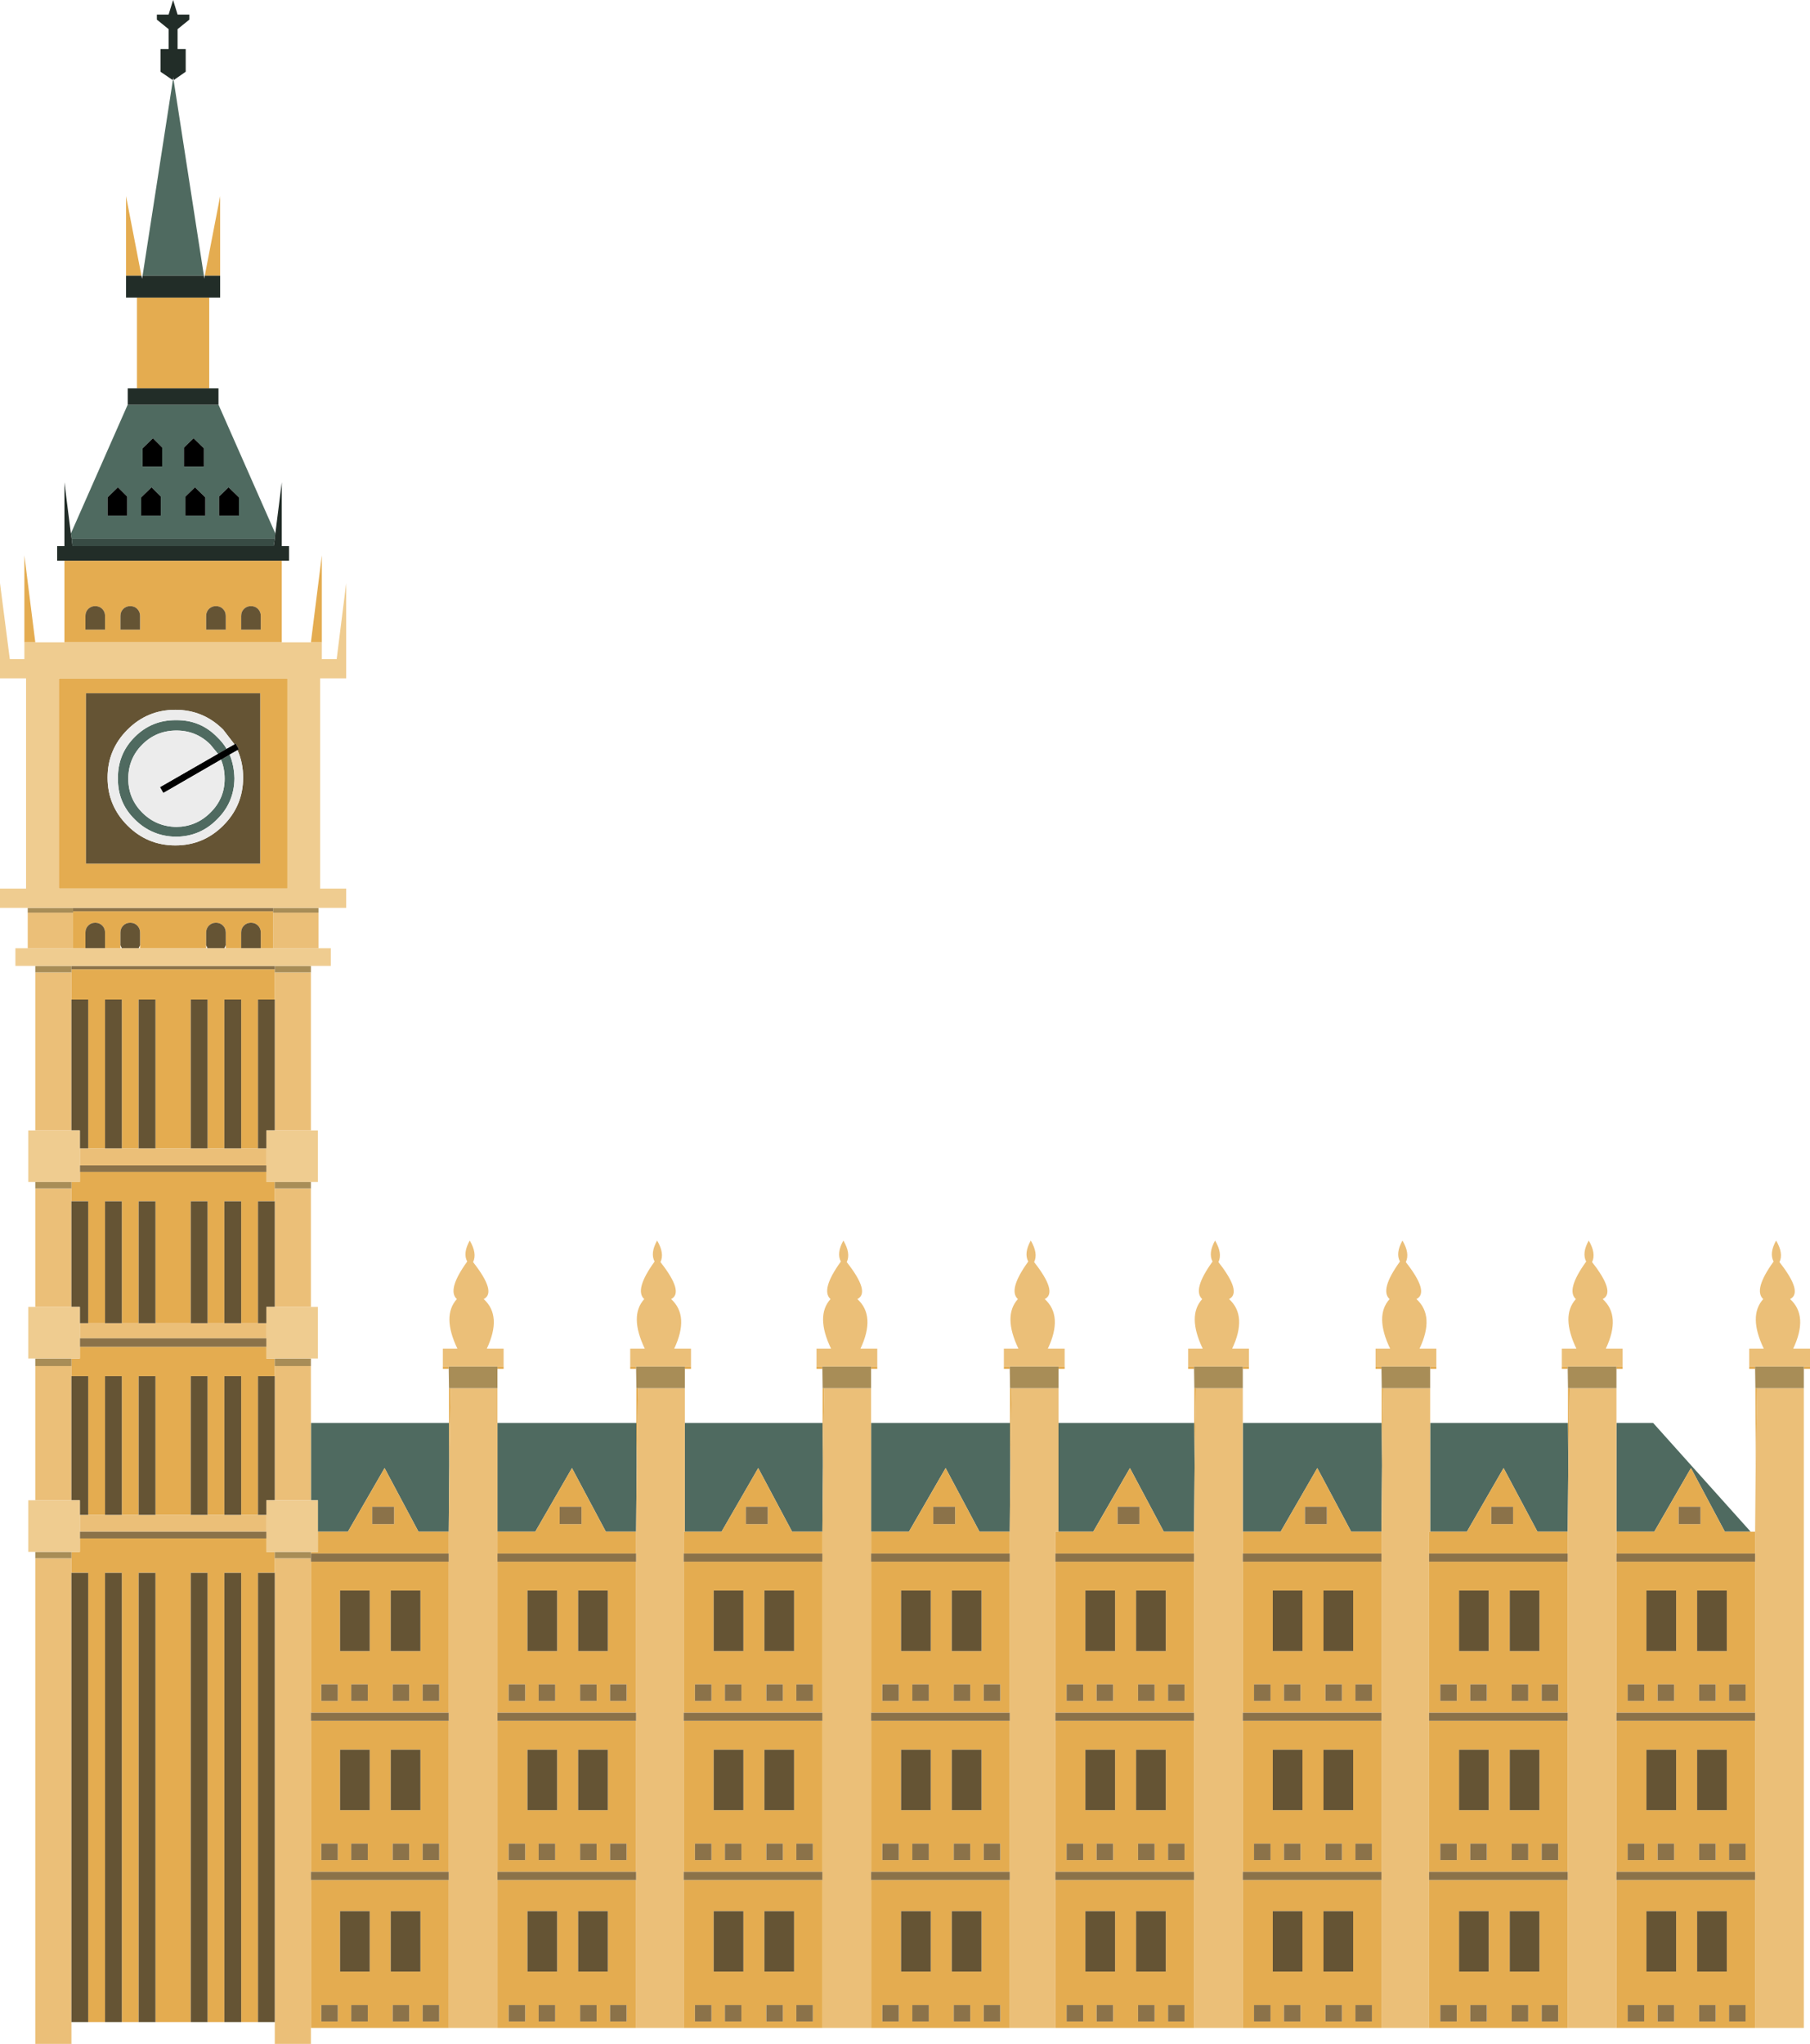
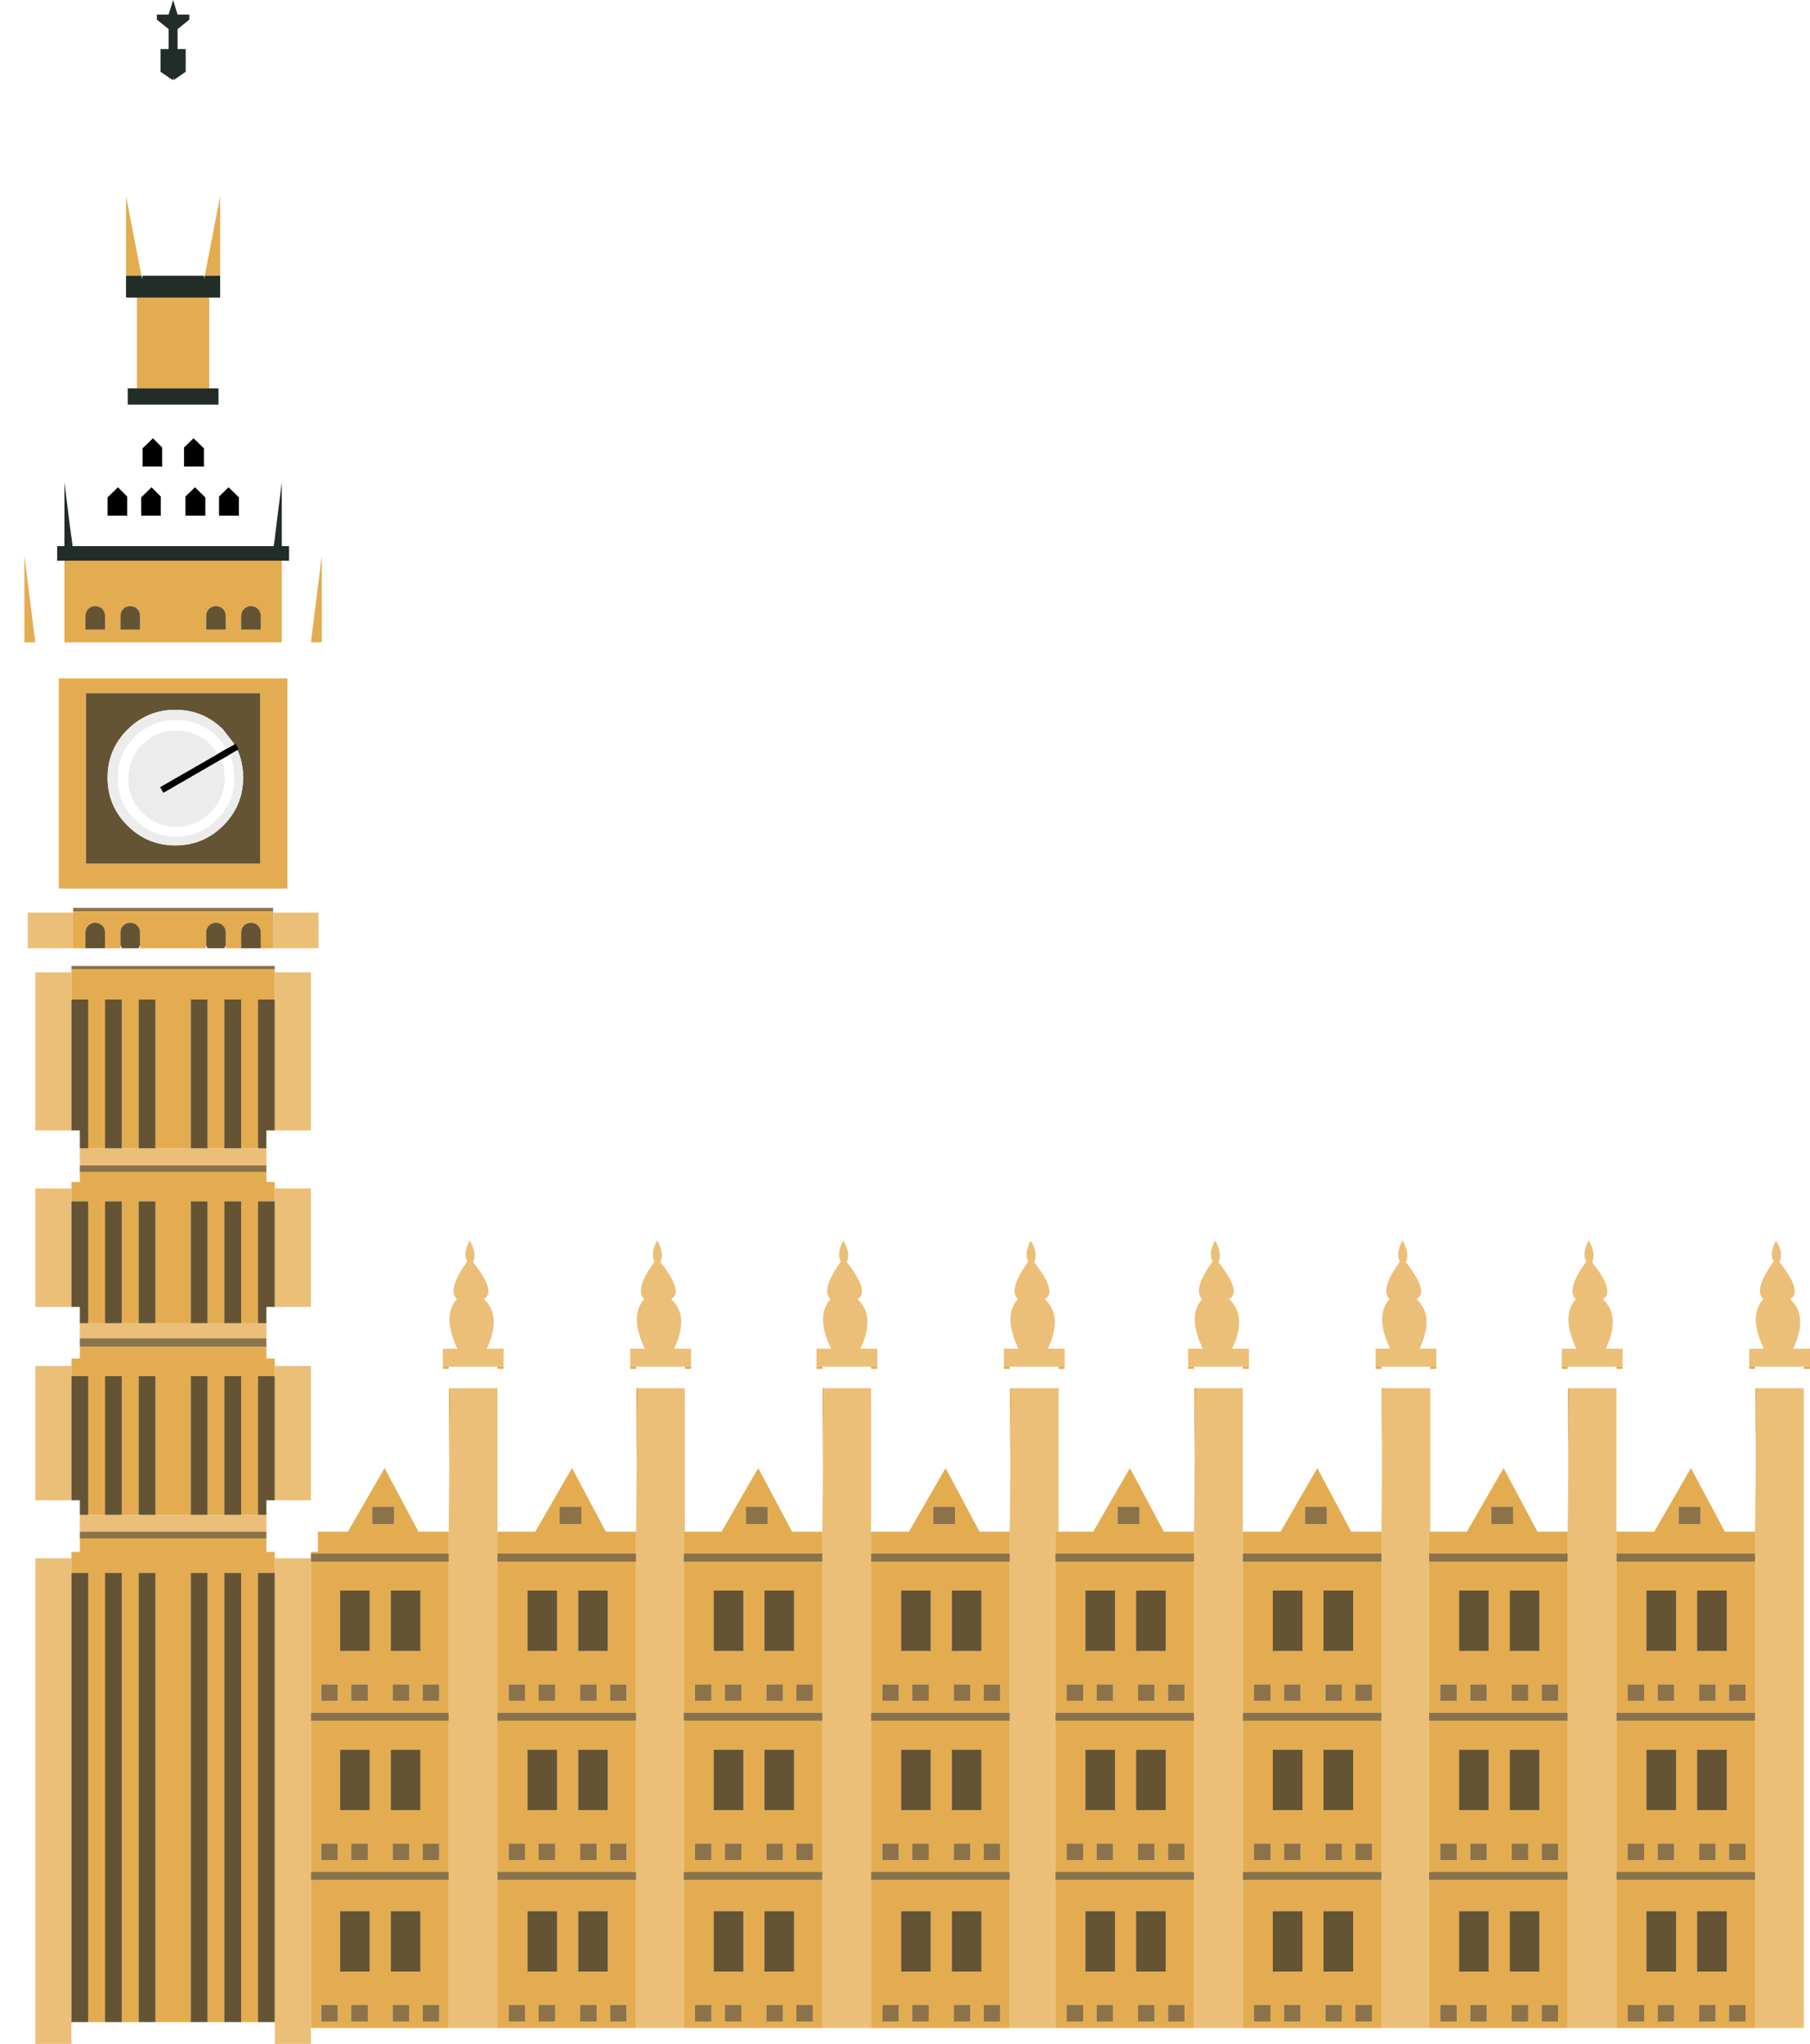
<svg xmlns="http://www.w3.org/2000/svg" height="364.7px" width="323.1px">
  <g transform="matrix(1.0, 0.0, 0.0, 1.0, 161.55, 182.35)">
-     <path d="M-136.1 -133.15 L-130.7 -168.0 -130.65 -168.0 -130.55 -168.0 -125.15 -133.15 -136.1 -133.15 M-122.55 -110.15 L-112.4 -87.15 -112.5 -86.2 -148.75 -86.2 -148.9 -87.15 -138.75 -110.15 -122.55 -110.15 M-106.05 71.55 L-81.4 71.55 -81.35 79.2 -81.45 90.95 -86.85 90.95 -92.9 79.6 -99.45 90.95 -104.8 90.95 -104.8 85.35 -106.05 85.35 -106.05 71.55 M-72.75 71.55 L-47.95 71.55 -47.9 79.2 -48.0 90.95 -53.4 90.95 -59.45 79.6 -66.0 90.95 -72.75 90.95 -72.75 71.55 M-39.3 71.55 L-14.7 71.55 -14.65 79.2 -14.75 90.95 -20.15 90.95 -26.2 79.6 -32.75 90.95 -39.3 90.95 -39.3 71.55 M-6.05 71.55 L18.75 71.55 18.8 79.2 18.7 90.95 13.3 90.95 7.25 79.6 0.7 90.95 -6.05 90.95 -6.05 71.55 M27.4 71.55 L51.65 71.55 51.7 79.2 51.6 90.95 46.2 90.95 40.15 79.6 33.6 90.95 27.4 90.95 27.4 71.55 M60.3 71.55 L85.1 71.55 85.15 79.2 85.05 90.95 79.65 90.95 73.6 79.6 67.05 90.95 60.3 90.95 60.3 71.55 M93.75 71.55 L118.35 71.55 118.4 79.2 118.3 90.95 112.9 90.95 106.85 79.6 100.3 90.95 93.75 90.95 93.75 71.55 M127.0 71.55 L133.55 71.55 150.95 90.95 146.35 90.95 140.3 79.6 133.75 90.95 127.0 90.95 127.0 71.55 M-132.6 -99.1 L-132.6 -102.5 -134.25 -104.15 -136.1 -102.35 -136.1 -99.1 -132.6 -99.1 M-125.15 -102.35 L-127.0 -104.15 -128.7 -102.5 -128.7 -99.1 -125.15 -99.1 -125.15 -102.35 M-120.75 -95.4 L-122.45 -93.75 -122.45 -90.35 -118.9 -90.35 -118.9 -93.6 -120.75 -95.4 M-121.1 -48.75 L-122.65 -47.85 -124.0 -49.5 Q-126.5 -52.0 -130.05 -52.0 -133.65 -52.0 -136.15 -49.5 -138.65 -47.0 -138.65 -43.4 -138.65 -39.85 -136.15 -37.35 -133.65 -34.85 -130.05 -34.8 -126.5 -34.85 -124.0 -37.35 -121.45 -39.85 -121.45 -43.4 -121.45 -45.25 -122.1 -46.8 L-120.55 -47.7 Q-119.75 -45.75 -119.7 -43.45 -119.75 -39.15 -122.8 -36.15 -125.8 -33.1 -130.1 -33.05 -134.45 -33.1 -137.5 -36.15 -140.55 -39.15 -140.5 -43.45 -140.55 -47.8 -137.5 -50.85 -134.45 -53.9 -130.1 -53.85 -125.8 -53.9 -122.8 -50.85 -121.8 -49.9 -121.1 -48.75 M-126.75 -95.4 L-128.45 -93.75 -128.45 -90.35 -124.9 -90.35 -124.9 -93.6 -126.75 -95.4 M-138.85 -93.75 L-140.5 -95.4 -142.35 -93.6 -142.35 -90.35 -138.85 -90.35 -138.85 -93.75 M-134.5 -95.4 L-136.35 -93.6 -136.35 -90.35 -132.85 -90.35 -132.85 -93.75 -134.5 -95.4" fill="#4f6a60" fill-rule="evenodd" stroke="none" />
    <path d="M-104.7 -19.5 L-104.7 -13.15 -112.8 -13.15 -112.8 -19.5 -104.7 -19.5 M-106.05 -8.85 L-106.05 19.35 -112.5 19.35 -112.5 -4.0 -112.5 -8.85 -106.05 -8.85 M-106.05 29.7 L-106.05 50.85 -112.5 50.85 -112.5 32.0 -112.5 29.7 -106.05 29.7 M-106.05 61.4 L-106.05 71.55 -106.05 85.35 -112.5 85.35 -112.5 63.2 -112.5 61.4 -106.05 61.4 M-82.5 61.5 L-82.5 58.3 -79.9 58.3 Q-82.7 52.45 -80.0 49.45 -81.8 47.8 -78.15 42.75 -78.95 41.25 -77.7 39.0 -76.35 41.3 -77.1 42.85 -72.85 48.25 -75.2 49.45 -71.9 52.45 -74.65 58.3 L-71.65 58.3 -71.65 61.5 -72.75 61.5 -81.45 61.5 -82.5 61.5 M-72.75 65.35 L-72.75 71.55 -72.75 90.95 -72.75 94.85 -72.75 96.3 -72.75 123.25 -72.75 124.7 -72.75 151.65 -72.75 153.1 -72.75 179.5 -81.45 179.5 -81.45 153.1 -81.45 151.65 -81.45 124.7 -81.45 123.25 -81.45 96.3 -81.45 94.85 -81.45 90.95 -81.35 79.2 -81.1 65.35 -72.75 65.35 M-49.05 61.5 L-49.05 58.3 -46.45 58.3 Q-49.25 52.45 -46.55 49.45 -48.35 47.8 -44.7 42.75 -45.5 41.25 -44.25 39.0 -42.9 41.3 -43.65 42.85 -39.4 48.25 -41.75 49.45 -38.45 52.45 -41.2 58.3 L-38.2 58.3 -38.2 61.5 -39.3 61.5 -48.0 61.5 -49.05 61.5 M-39.3 65.35 L-39.3 71.55 -39.3 90.95 -39.5 90.95 -39.5 94.85 -39.5 96.3 -39.5 123.25 -39.5 124.7 -39.5 151.65 -39.5 153.1 -39.5 179.5 -48.0 179.5 -48.0 153.1 -48.0 151.65 -48.0 124.7 -48.0 123.25 -48.0 96.3 -48.0 94.85 -48.0 90.95 -47.9 79.2 -47.65 65.35 -39.3 65.35 M-15.8 61.5 L-15.8 58.3 -13.2 58.3 Q-16.0 52.45 -13.3 49.45 -15.1 47.8 -11.45 42.75 -12.25 41.25 -11.0 39.0 -9.65 41.3 -10.4 42.85 -6.15 48.25 -8.5 49.45 -5.2 52.45 -7.95 58.3 L-4.95 58.3 -4.95 61.5 -6.05 61.5 -14.75 61.5 -15.8 61.5 M-6.05 65.35 L-6.05 71.55 -6.05 90.95 -6.05 94.85 -6.05 96.3 -6.05 123.25 -6.05 124.7 -6.05 151.65 -6.05 153.1 -6.05 179.5 -14.75 179.5 -14.75 153.1 -14.75 151.65 -14.75 124.7 -14.75 123.25 -14.75 96.3 -14.75 94.85 -14.75 90.95 -14.65 79.2 -14.4 65.35 -6.05 65.35 M17.65 61.5 L17.65 58.3 20.25 58.3 Q17.45 52.45 20.15 49.45 18.35 47.8 22.0 42.75 21.2 41.25 22.45 39.0 23.8 41.3 23.05 42.85 27.3 48.25 24.95 49.45 28.25 52.45 25.5 58.3 L28.5 58.3 28.5 61.5 27.4 61.5 18.7 61.5 17.65 61.5 M27.4 65.35 L27.4 71.55 27.4 90.95 26.85 90.95 26.85 94.85 26.85 96.3 26.85 123.25 26.85 124.7 26.85 151.65 26.85 153.1 26.85 179.5 18.7 179.5 18.7 153.1 18.7 151.65 18.7 124.7 18.7 123.25 18.7 96.3 18.7 94.85 18.7 90.95 18.8 79.2 19.05 65.35 27.4 65.35 M50.55 61.5 L50.55 58.3 53.15 58.3 Q50.35 52.45 53.05 49.45 51.25 47.8 54.9 42.75 54.1 41.25 55.35 39.0 56.7 41.3 55.95 42.85 60.2 48.25 57.85 49.45 61.15 52.45 58.4 58.3 L61.4 58.3 61.4 61.5 60.3 61.5 51.6 61.5 50.55 61.5 M60.3 65.35 L60.3 71.55 60.3 90.95 60.3 94.85 60.3 96.3 60.3 123.25 60.3 124.7 60.3 151.65 60.3 153.1 60.3 179.5 51.6 179.5 51.6 153.1 51.6 151.65 51.6 124.7 51.6 123.25 51.6 96.3 51.6 94.85 51.6 90.95 51.7 79.2 51.95 65.35 60.3 65.35 M84.0 61.5 L84.0 58.3 86.6 58.3 Q83.8 52.45 86.5 49.45 84.7 47.8 88.35 42.75 87.55 41.25 88.8 39.0 90.15 41.3 89.4 42.85 93.65 48.25 91.3 49.45 94.6 52.45 91.85 58.3 L94.85 58.3 94.85 61.5 93.75 61.5 85.05 61.5 84.0 61.5 M93.75 65.35 L93.75 71.55 93.75 90.95 93.55 90.95 93.55 94.85 93.55 96.3 93.55 123.25 93.55 124.7 93.55 151.65 93.55 153.1 93.55 179.5 85.05 179.5 85.05 153.1 85.05 151.65 85.05 124.7 85.05 123.25 85.05 96.3 85.05 94.85 85.05 90.95 85.15 79.2 85.4 65.35 93.75 65.35 M117.25 61.5 L117.25 58.3 119.85 58.3 Q117.05 52.45 119.75 49.45 117.95 47.8 121.6 42.75 120.8 41.25 122.05 39.0 123.4 41.3 122.65 42.85 126.9 48.25 124.55 49.45 127.85 52.45 125.1 58.3 L128.1 58.3 128.1 61.5 127.0 61.5 118.3 61.5 117.25 61.5 M127.0 65.35 L127.0 71.55 127.0 90.95 127.0 94.85 127.0 96.3 127.0 123.25 127.0 124.7 127.0 151.65 127.0 153.1 127.0 179.5 118.3 179.5 118.3 153.1 118.3 151.65 118.3 124.7 118.3 123.25 118.3 96.3 118.3 94.85 118.3 90.95 118.4 79.2 118.65 65.35 127.0 65.35 M151.75 90.95 L151.85 79.2 152.1 65.35 160.45 65.35 160.45 179.5 151.75 179.5 151.75 153.1 151.75 151.65 151.75 124.7 151.75 123.25 151.75 96.3 151.75 94.85 151.75 90.95 M150.7 61.5 L150.7 58.3 153.3 58.3 Q150.5 52.45 153.2 49.45 151.4 47.8 155.05 42.75 154.25 41.25 155.5 39.0 156.85 41.3 156.1 42.85 160.35 48.25 158.0 49.45 161.3 52.45 158.55 58.3 L161.55 58.3 161.55 61.5 160.45 61.5 151.75 61.5 150.7 61.5 M-106.05 179.5 L-106.05 182.35 -112.5 182.35 -112.5 178.45 -112.5 98.3 -112.5 95.7 -106.05 95.7 -106.05 96.3 -106.05 123.25 -106.05 124.7 -106.05 151.65 -106.05 153.1 -106.05 179.5 M-148.8 178.45 L-148.8 182.35 -155.25 182.35 -155.25 95.7 -148.8 95.7 -148.8 98.3 -148.8 178.45 M-155.25 85.35 L-155.25 61.4 -148.8 61.4 -148.8 63.2 -148.8 85.35 -155.25 85.35 M-155.25 50.85 L-155.25 29.7 -148.8 29.7 -148.8 32.0 -148.8 50.85 -155.25 50.85 M-155.25 19.35 L-155.25 -8.85 -148.8 -8.85 -148.8 -4.0 -148.8 19.35 -155.25 19.35 M-156.6 -13.15 L-156.6 -19.5 -148.5 -19.5 -148.5 -13.15 -156.6 -13.15 M-145.8 22.55 L-142.8 22.55 -139.8 22.55 -136.8 22.55 -133.8 22.55 -127.5 22.55 -124.5 22.55 -121.5 22.55 -118.5 22.55 -115.5 22.55 -114.0 22.55 -114.0 25.6 -147.3 25.6 -147.3 22.55 -145.8 22.55 M-121.5 53.75 L-118.5 53.75 -115.5 53.75 -114.0 53.75 -114.0 56.45 -147.3 56.45 -147.3 53.75 -145.8 53.75 -142.8 53.75 -139.8 53.75 -136.8 53.75 -133.8 53.75 -127.5 53.75 -124.5 53.75 -121.5 53.75 M-133.8 87.95 L-127.5 87.95 -124.5 87.95 -121.5 87.95 -118.5 87.95 -115.5 87.95 -114.0 87.95 -114.0 90.95 -147.3 90.95 -147.3 87.95 -145.8 87.95 -142.8 87.95 -139.8 87.95 -136.8 87.95 -133.8 87.95" fill="#ebbf78" fill-rule="evenodd" stroke="none" />
    <path d="M-125.0 -133.15 L-122.25 -147.35 -122.25 -133.15 -125.0 -133.15 M-124.2 -129.25 L-124.2 -113.05 -137.1 -113.05 -137.1 -129.25 -124.2 -129.25 M-111.25 -82.3 L-111.25 -67.75 -150.05 -67.75 -150.05 -82.3 -111.25 -82.3 M-106.05 -67.75 L-104.1 -83.25 -104.1 -67.75 -106.05 -67.75 M-81.4 71.55 L-81.4 65.35 -81.1 65.35 -81.35 79.2 -81.4 71.55 M-81.45 61.9 L-82.5 61.9 -82.5 61.5 -81.45 61.5 -81.45 61.9 M-71.65 61.5 L-71.65 61.9 -72.75 61.9 -72.75 61.5 -71.65 61.5 M-47.95 71.55 L-47.95 65.35 -47.65 65.35 -47.9 79.2 -47.95 71.55 M-48.0 61.9 L-49.05 61.9 -49.05 61.5 -48.0 61.5 -48.0 61.9 M-38.2 61.5 L-38.2 61.9 -39.3 61.9 -39.3 61.5 -38.2 61.5 M-14.7 71.55 L-14.7 65.35 -14.4 65.35 -14.65 79.2 -14.7 71.55 M-14.75 61.9 L-15.8 61.9 -15.8 61.5 -14.75 61.5 -14.75 61.9 M-4.95 61.5 L-4.95 61.9 -6.05 61.9 -6.05 61.5 -4.95 61.5 M18.75 71.55 L18.75 65.35 19.05 65.35 18.8 79.2 18.75 71.55 M18.7 61.9 L17.65 61.9 17.65 61.5 18.7 61.5 18.7 61.9 M28.5 61.5 L28.5 61.9 27.4 61.9 27.4 61.5 28.5 61.5 M51.65 71.55 L51.65 65.35 51.95 65.35 51.7 79.2 51.65 71.55 M51.6 61.9 L50.55 61.9 50.55 61.5 51.6 61.5 51.6 61.9 M61.4 61.5 L61.4 61.9 60.3 61.9 60.3 61.5 61.4 61.5 M85.1 71.55 L85.1 65.35 85.4 65.35 85.15 79.2 85.1 71.55 M85.05 61.9 L84.0 61.9 84.0 61.5 85.05 61.5 85.05 61.9 M94.85 61.5 L94.85 61.9 93.75 61.9 93.75 61.5 94.85 61.5 M118.35 71.55 L118.35 65.35 118.65 65.35 118.4 79.2 118.35 71.55 M118.3 61.9 L117.25 61.9 117.25 61.5 118.3 61.5 118.3 61.9 M128.1 61.5 L128.1 61.9 127.0 61.9 127.0 61.5 128.1 61.5 M150.95 90.95 L151.75 90.95 151.75 94.85 127.0 94.85 127.0 90.95 133.75 90.95 140.3 79.6 146.35 90.95 150.95 90.95 M151.85 79.2 L151.8 65.35 152.1 65.35 151.85 79.2 M151.75 61.9 L150.7 61.9 150.7 61.5 151.75 61.5 151.75 61.9 M161.55 61.5 L161.55 61.9 160.45 61.9 160.45 61.5 161.55 61.5 M151.75 179.5 L127.0 179.5 127.0 153.1 151.75 153.1 151.75 179.5 M118.3 179.5 L93.55 179.5 93.55 153.1 118.3 153.1 118.3 179.5 M85.05 179.5 L60.3 179.5 60.3 153.1 85.05 153.1 85.05 179.5 M51.6 179.5 L26.85 179.5 26.85 153.1 51.6 153.1 51.6 179.5 M18.7 179.5 L-6.05 179.5 -6.05 153.1 18.7 153.1 18.7 179.5 M-14.75 179.5 L-39.5 179.5 -39.5 153.1 -14.75 153.1 -14.75 179.5 M-48.0 179.5 L-72.75 179.5 -72.75 153.1 -48.0 153.1 -48.0 179.5 M-81.45 179.5 L-106.05 179.5 -106.05 153.1 -81.45 153.1 -81.45 179.5 M-115.5 178.45 L-118.5 178.45 -118.5 98.3 -121.5 98.3 -121.5 178.45 -124.5 178.45 -124.5 98.3 -127.5 98.3 -127.5 178.45 -133.8 178.45 -133.8 98.3 -136.8 98.3 -136.8 178.45 -139.8 178.45 -139.8 98.3 -142.8 98.3 -142.8 178.45 -145.8 178.45 -145.8 98.3 -148.8 98.3 -148.8 95.7 -148.8 94.55 -147.3 94.55 -147.3 92.15 -114.0 92.15 -114.0 94.55 -112.5 94.55 -112.5 95.7 -112.5 98.3 -115.5 98.3 -115.5 178.45 M-157.2 -67.75 L-157.2 -83.25 -155.25 -67.75 -157.2 -67.75 M-139.05 -133.15 L-139.05 -147.35 -136.3 -133.15 -139.05 -133.15 M-115.5 -73.7 Q-116.0 -74.2 -116.75 -74.2 -117.5 -74.2 -118.0 -73.7 -118.5 -73.2 -118.5 -72.45 L-118.5 -72.35 -118.5 -70.0 -115.0 -70.0 -115.0 -72.35 -115.0 -72.45 Q-115.0 -73.2 -115.5 -73.7 M-121.25 -72.45 Q-121.25 -73.2 -121.75 -73.7 -122.25 -74.2 -123.0 -74.2 -123.75 -74.2 -124.25 -73.7 -124.75 -73.2 -124.75 -72.45 L-124.75 -72.35 -124.75 -70.0 -121.25 -70.0 -121.25 -72.35 -121.25 -72.45 M-142.8 -72.45 Q-142.8 -73.2 -143.3 -73.7 -143.8 -74.2 -144.55 -74.2 -145.3 -74.2 -145.8 -73.7 -146.3 -73.2 -146.3 -72.45 L-146.3 -72.35 -146.3 -70.0 -142.8 -70.0 -142.8 -72.35 -142.8 -72.45 M-136.55 -72.35 L-136.55 -72.45 Q-136.55 -73.2 -137.05 -73.7 -137.55 -74.2 -138.3 -74.2 -139.05 -74.2 -139.55 -73.7 -140.05 -73.2 -140.05 -72.45 L-140.05 -72.35 -140.05 -70.0 -136.55 -70.0 -136.55 -72.35 M-148.5 -19.5 L-148.5 -19.75 -112.8 -19.75 -112.8 -19.5 -112.8 -13.15 -115.0 -13.15 -115.0 -15.85 -115.0 -15.95 Q-115.0 -16.7 -115.5 -17.2 -116.0 -17.7 -116.75 -17.7 -117.5 -17.7 -118.0 -17.2 -118.5 -16.7 -118.5 -15.95 L-118.5 -15.85 -118.5 -13.15 -121.25 -13.15 -121.25 -13.7 -121.25 -15.85 -121.25 -15.95 Q-121.25 -16.7 -121.75 -17.2 -122.25 -17.7 -123.0 -17.7 -123.75 -17.7 -124.25 -17.2 -124.75 -16.7 -124.75 -15.95 L-124.75 -15.85 -124.75 -13.7 -124.75 -13.15 -136.55 -13.15 -136.55 -13.7 -136.55 -15.85 -136.55 -15.95 Q-136.55 -16.7 -137.05 -17.2 -137.55 -17.7 -138.3 -17.7 -139.05 -17.7 -139.55 -17.2 -140.05 -16.7 -140.05 -15.95 L-140.05 -15.85 -140.05 -13.7 -140.05 -13.15 -142.8 -13.15 -142.8 -15.85 -142.8 -15.95 Q-142.8 -16.7 -143.3 -17.2 -143.8 -17.7 -144.55 -17.7 -145.3 -17.7 -145.8 -17.2 -146.3 -16.7 -146.3 -15.95 L-146.3 -15.85 -146.3 -13.15 -148.5 -13.15 -148.5 -19.5 M-148.8 -8.85 L-148.8 -9.4 -112.5 -9.4 -112.5 -8.85 -112.5 -4.0 -115.5 -4.0 -115.5 22.55 -118.5 22.55 -118.5 -4.0 -121.5 -4.0 -121.5 22.55 -124.5 22.55 -124.5 -4.0 -127.5 -4.0 -127.5 22.55 -133.8 22.55 -133.8 -4.0 -136.8 -4.0 -136.8 22.55 -139.8 22.55 -139.8 -4.0 -142.8 -4.0 -142.8 22.55 -145.8 22.55 -145.8 -4.0 -148.8 -4.0 -148.8 -8.85 M-151.05 -23.8 L-151.05 -61.3 -110.25 -61.3 -110.25 -23.8 -151.05 -23.8 M-146.2 -28.25 L-115.1 -28.25 -115.1 -58.65 -146.2 -58.65 -146.2 -28.25 M-72.75 90.95 L-66.0 90.95 -59.45 79.6 -53.4 90.95 -48.0 90.95 -48.0 94.85 -72.75 94.85 -72.75 90.95 M-61.65 86.5 L-61.65 89.6 -57.75 89.6 -57.75 86.5 -61.65 86.5 M-72.75 96.3 L-48.0 96.3 -48.0 123.25 -72.75 123.25 -72.75 96.3 M-24.5 86.5 L-28.4 86.5 -28.4 89.6 -24.5 89.6 -24.5 86.5 M-39.5 94.85 L-39.5 90.95 -39.3 90.95 -32.75 90.95 -26.2 79.6 -20.15 90.95 -14.75 90.95 -14.75 94.85 -39.5 94.85 M-14.75 96.3 L-14.75 123.25 -39.5 123.25 -39.5 96.3 -14.75 96.3 M-14.75 124.7 L-14.75 151.65 -39.5 151.65 -39.5 124.7 -14.75 124.7 M-6.05 94.85 L-6.05 90.95 0.7 90.95 7.25 79.6 13.3 90.95 18.7 90.95 18.7 94.85 -6.05 94.85 M-114.0 26.75 L-114.0 28.55 -112.5 28.55 -112.5 29.7 -112.5 32.0 -115.5 32.0 -115.5 53.75 -118.5 53.75 -118.5 32.0 -121.5 32.0 -121.5 53.75 -124.5 53.75 -124.5 32.0 -127.5 32.0 -127.5 53.75 -133.8 53.75 -133.8 32.0 -136.8 32.0 -136.8 53.75 -139.8 53.75 -139.8 32.0 -142.8 32.0 -142.8 53.75 -145.8 53.75 -145.8 32.0 -148.8 32.0 -148.8 29.7 -148.8 28.55 -147.3 28.55 -147.3 26.75 -114.0 26.75 M-133.8 87.95 L-133.8 63.2 -136.8 63.2 -136.8 87.95 -139.8 87.95 -139.8 63.2 -142.8 63.2 -142.8 87.95 -145.8 87.95 -145.8 63.2 -148.8 63.2 -148.8 61.4 -148.8 60.05 -147.3 60.05 -147.3 57.95 -114.0 57.95 -114.0 60.05 -112.5 60.05 -112.5 61.4 -112.5 63.2 -115.5 63.2 -115.5 87.95 -118.5 87.95 -118.5 63.2 -121.5 63.2 -121.5 87.95 -124.5 87.95 -124.5 63.2 -127.5 63.2 -127.5 87.95 -133.8 87.95 M-106.05 94.55 L-104.8 94.55 -104.8 90.95 -99.45 90.95 -92.9 79.6 -86.85 90.95 -81.45 90.95 -81.45 94.85 -106.05 94.85 -106.05 94.55 M-91.2 86.5 L-95.1 86.5 -95.1 89.6 -91.2 89.6 -91.2 86.5 M-81.45 96.3 L-81.45 123.25 -106.05 123.25 -106.05 96.3 -81.45 96.3 M-81.45 124.7 L-81.45 151.65 -106.05 151.65 -106.05 124.7 -81.45 124.7 M-95.55 101.45 L-100.85 101.45 -100.85 112.25 -95.55 112.25 -95.55 101.45 M-83.15 121.15 L-83.15 118.2 -86.1 118.2 -86.1 121.15 -83.15 121.15 M-91.45 118.2 L-91.45 121.15 -88.5 121.15 -88.5 118.2 -91.45 118.2 M-101.25 121.15 L-101.25 118.2 -104.2 118.2 -104.2 121.15 -101.25 121.15 M-95.9 118.2 L-98.85 118.2 -98.85 121.15 -95.9 121.15 -95.9 118.2 M-95.55 129.85 L-100.85 129.85 -100.85 140.65 -95.55 140.65 -95.55 129.85 M-91.8 112.25 L-86.5 112.25 -86.5 101.45 -91.8 101.45 -91.8 112.25 M-88.5 146.6 L-91.45 146.6 -91.45 149.55 -88.5 149.55 -88.5 146.6 M-83.15 146.6 L-86.1 146.6 -86.1 149.55 -83.15 149.55 -83.15 146.6 M-95.9 146.6 L-98.85 146.6 -98.85 149.55 -95.9 149.55 -95.9 146.6 M-91.8 140.65 L-86.5 140.65 -86.5 129.85 -91.8 129.85 -91.8 140.65 M-101.25 146.6 L-104.2 146.6 -104.2 149.55 -101.25 149.55 -101.25 146.6 M-91.8 158.65 L-91.8 169.45 -86.5 169.45 -86.5 158.65 -91.8 158.65 M-95.55 158.65 L-100.85 158.65 -100.85 169.45 -95.55 169.45 -95.55 158.65 M-98.85 175.4 L-98.85 178.35 -95.9 178.35 -95.9 175.4 -98.85 175.4 M-86.1 175.4 L-86.1 178.35 -83.15 178.35 -83.15 175.4 -86.1 175.4 M-88.5 178.35 L-88.5 175.4 -91.45 175.4 -91.45 178.35 -88.5 178.35 M-104.2 175.4 L-104.2 178.35 -101.25 178.35 -101.25 175.4 -104.2 175.4 M-1.1 118.2 L-4.05 118.2 -4.05 121.15 -1.1 121.15 -1.1 118.2 M-16.45 121.15 L-16.45 118.2 -19.4 118.2 -19.4 121.15 -16.45 121.15 M-0.7 101.45 L-0.7 112.25 4.6 112.25 4.6 101.45 -0.7 101.45 M-19.8 112.25 L-19.8 101.45 -25.1 101.45 -25.1 112.25 -19.8 112.25 M-24.75 118.2 L-24.75 121.15 -21.8 121.15 -21.8 118.2 -24.75 118.2 M-32.15 118.2 L-32.15 121.15 -29.2 121.15 -29.2 118.2 -32.15 118.2 M-34.55 121.15 L-34.55 118.2 -37.5 118.2 -37.5 121.15 -34.55 121.15 M-25.1 129.85 L-25.1 140.65 -19.8 140.65 -19.8 129.85 -25.1 129.85 M-34.15 101.45 L-34.15 112.25 -28.85 112.25 -28.85 101.45 -34.15 101.45 M-29.2 146.6 L-32.15 146.6 -32.15 149.55 -29.2 149.55 -29.2 146.6 M-28.85 140.65 L-28.85 129.85 -34.15 129.85 -34.15 140.65 -28.85 140.65 M-1.1 146.6 L-4.05 146.6 -4.05 149.55 -1.1 149.55 -1.1 146.6 M-16.45 146.6 L-19.4 146.6 -19.4 149.55 -16.45 149.55 -16.45 146.6 M-34.55 146.6 L-37.5 146.6 -37.5 149.55 -34.55 149.55 -34.55 146.6 M-21.8 146.6 L-24.75 146.6 -24.75 149.55 -21.8 149.55 -21.8 146.6 M-0.7 129.85 L-0.7 140.65 4.6 140.65 4.6 129.85 -0.7 129.85 M-6.05 123.25 L-6.05 96.3 18.7 96.3 18.7 123.25 -6.05 123.25 M-53.05 101.45 L-58.35 101.45 -58.35 112.25 -53.05 112.25 -53.05 101.45 M-58.0 121.15 L-55.05 121.15 -55.05 118.2 -58.0 118.2 -58.0 121.15 M-52.65 118.2 L-52.65 121.15 -49.7 121.15 -49.7 118.2 -52.65 118.2 M-62.1 101.45 L-67.4 101.45 -67.4 112.25 -62.1 112.25 -62.1 101.45 M-62.45 118.2 L-65.4 118.2 -65.4 121.15 -62.45 121.15 -62.45 118.2 M-70.75 118.2 L-70.75 121.15 -67.8 121.15 -67.8 118.2 -70.75 118.2 M-67.4 140.65 L-62.1 140.65 -62.1 129.85 -67.4 129.85 -67.4 140.65 M-49.7 146.6 L-52.65 146.6 -52.65 149.55 -49.7 149.55 -49.7 146.6 M-55.05 146.6 L-58.0 146.6 -58.0 149.55 -55.05 149.55 -55.05 146.6 M-62.45 146.6 L-65.4 146.6 -65.4 149.55 -62.45 149.55 -62.45 146.6 M-67.8 146.6 L-70.75 146.6 -70.75 149.55 -67.8 149.55 -67.8 146.6 M-53.05 140.65 L-53.05 129.85 -58.35 129.85 -58.35 140.65 -53.05 140.65 M-48.0 124.7 L-48.0 151.65 -72.75 151.65 -72.75 124.7 -48.0 124.7 M-67.4 158.65 L-67.4 169.45 -62.1 169.45 -62.1 158.65 -67.4 158.65 M-53.05 158.65 L-58.35 158.65 -58.35 169.45 -53.05 169.45 -53.05 158.65 M-58.0 175.4 L-58.0 178.35 -55.05 178.35 -55.05 175.4 -58.0 175.4 M-52.65 178.35 L-49.7 178.35 -49.7 175.4 -52.65 175.4 -52.65 178.35 M-65.4 175.4 L-65.4 178.35 -62.45 178.35 -62.45 175.4 -65.4 175.4 M-67.8 178.35 L-67.8 175.4 -70.75 175.4 -70.75 178.35 -67.8 178.35 M-0.7 158.65 L-0.7 169.45 4.6 169.45 4.6 158.65 -0.7 158.65 M-19.8 169.45 L-19.8 158.65 -25.1 158.65 -25.1 169.45 -19.8 169.45 M18.7 151.65 L-6.05 151.65 -6.05 124.7 18.7 124.7 18.7 151.65 M-34.15 169.45 L-28.85 169.45 -28.85 158.65 -34.15 158.65 -34.15 169.45 M-19.4 178.35 L-16.45 178.35 -16.45 175.4 -19.4 175.4 -19.4 178.35 M-4.05 178.35 L-1.1 178.35 -1.1 175.4 -4.05 175.4 -4.05 178.35 M-37.5 178.35 L-34.55 178.35 -34.55 175.4 -37.5 175.4 -37.5 178.35 M-29.2 178.35 L-29.2 175.4 -32.15 175.4 -32.15 178.35 -29.2 178.35 M-24.75 175.4 L-24.75 178.35 -21.8 178.35 -21.8 175.4 -24.75 175.4 M93.55 94.85 L93.55 90.95 93.75 90.95 100.3 90.95 106.85 79.6 112.9 90.95 118.3 90.95 118.3 94.85 93.55 94.85 M85.05 90.95 L85.05 94.85 60.3 94.85 60.3 90.95 67.05 90.95 73.6 79.6 79.65 90.95 85.05 90.95 M85.05 96.3 L85.05 123.25 60.3 123.25 60.3 96.3 85.05 96.3 M85.05 124.7 L85.05 151.65 60.3 151.65 60.3 124.7 85.05 124.7 M108.55 86.5 L104.65 86.5 104.65 89.6 108.55 89.6 108.55 86.5 M118.3 96.3 L118.3 123.25 93.55 123.25 93.55 96.3 118.3 96.3 M118.3 124.7 L118.3 151.65 93.55 151.65 93.55 124.7 118.3 124.7 M138.1 86.5 L138.1 89.6 142.0 89.6 142.0 86.5 138.1 86.5 M151.75 96.3 L151.75 123.25 127.0 123.25 127.0 96.3 151.75 96.3 M151.75 124.7 L151.75 151.65 127.0 151.65 127.0 124.7 151.75 124.7 M8.95 86.5 L5.05 86.5 5.05 89.6 8.95 89.6 8.95 86.5 M37.95 86.5 L37.95 89.6 41.85 89.6 41.85 86.5 37.95 86.5 M26.85 94.85 L26.85 90.95 27.4 90.95 33.6 90.95 40.15 79.6 46.2 90.95 51.6 90.95 51.6 94.85 26.85 94.85 M51.6 96.3 L51.6 123.25 26.85 123.25 26.85 96.3 51.6 96.3 M51.6 124.7 L51.6 151.65 26.85 151.65 26.85 124.7 51.6 124.7 M71.4 89.6 L75.3 89.6 75.3 86.5 71.4 86.5 71.4 89.6 M80.0 101.45 L74.7 101.45 74.7 112.25 80.0 112.25 80.0 101.45 M80.4 118.2 L80.4 121.15 83.35 121.15 83.35 118.2 80.4 118.2 M75.05 118.2 L75.05 121.15 78.0 121.15 78.0 118.2 75.05 118.2 M65.25 118.2 L62.3 118.2 62.3 121.15 65.25 121.15 65.25 118.2 M67.65 118.2 L67.65 121.15 70.6 121.15 70.6 118.2 67.65 118.2 M46.55 101.45 L41.25 101.45 41.25 112.25 46.55 112.25 46.55 101.45 M70.95 112.25 L70.95 101.45 65.65 101.45 65.65 112.25 70.95 112.25 M44.55 146.6 L41.6 146.6 41.6 149.55 44.55 149.55 44.55 146.6 M49.9 146.6 L46.95 146.6 46.95 149.55 49.9 149.55 49.9 146.6 M49.9 118.2 L46.95 118.2 46.95 121.15 49.9 121.15 49.9 118.2 M44.55 121.15 L44.55 118.2 41.6 118.2 41.6 121.15 44.55 121.15 M80.0 129.85 L74.7 129.85 74.7 140.65 80.0 140.65 80.0 129.85 M41.25 129.85 L41.25 140.65 46.55 140.65 46.55 129.85 41.25 129.85 M78.0 146.6 L75.05 146.6 75.05 149.55 78.0 149.55 78.0 146.6 M65.25 146.6 L62.3 146.6 62.3 149.55 65.25 149.55 65.25 146.6 M70.6 146.6 L67.65 146.6 67.65 149.55 70.6 149.55 70.6 146.6 M70.95 140.65 L70.95 129.85 65.65 129.85 65.65 140.65 70.95 140.65 M37.5 101.45 L32.2 101.45 32.2 112.25 37.5 112.25 37.5 101.45 M17.0 121.15 L17.0 118.2 14.05 118.2 14.05 121.15 17.0 121.15 M4.25 121.15 L4.25 118.2 1.3 118.2 1.3 121.15 4.25 121.15 M8.7 118.2 L8.7 121.15 11.65 121.15 11.65 118.2 8.7 118.2 M34.2 118.2 L34.2 121.15 37.15 121.15 37.15 118.2 34.2 118.2 M28.85 118.2 L28.85 121.15 31.8 121.15 31.8 118.2 28.85 118.2 M8.35 112.25 L13.65 112.25 13.65 101.45 8.35 101.45 8.35 112.25 M17.0 146.6 L14.05 146.6 14.05 149.55 17.0 149.55 17.0 146.6 M11.65 146.6 L8.7 146.6 8.7 149.55 11.65 149.55 11.65 146.6 M4.25 146.6 L1.3 146.6 1.3 149.55 4.25 149.55 4.25 146.6 M8.35 140.65 L13.65 140.65 13.65 129.85 8.35 129.85 8.35 140.65 M37.15 146.6 L34.2 146.6 34.2 149.55 37.15 149.55 37.15 146.6 M32.2 129.85 L32.2 140.65 37.5 140.65 37.5 129.85 32.2 129.85 M31.8 146.6 L28.85 146.6 28.85 149.55 31.8 149.55 31.8 146.6 M37.5 158.65 L32.2 158.65 32.2 169.45 37.5 169.45 37.5 158.65 M8.35 169.45 L13.65 169.45 13.65 158.65 8.35 158.65 8.35 169.45 M31.8 178.35 L31.8 175.4 28.85 175.4 28.85 178.35 31.8 178.35 M34.2 175.4 L34.2 178.35 37.15 178.35 37.15 175.4 34.2 175.4 M1.3 178.35 L4.25 178.35 4.25 175.4 1.3 175.4 1.3 178.35 M14.05 175.4 L14.05 178.35 17.0 178.35 17.0 175.4 14.05 175.4 M11.65 178.35 L11.65 175.4 8.7 175.4 8.7 178.35 11.65 178.35 M46.55 158.65 L41.25 158.65 41.25 169.45 46.55 169.45 46.55 158.65 M70.95 169.45 L70.95 158.65 65.65 158.65 65.65 169.45 70.95 169.45 M80.0 158.65 L74.7 158.65 74.7 169.45 80.0 169.45 80.0 158.65 M70.6 175.4 L67.65 175.4 67.65 178.35 70.6 178.35 70.6 175.4 M65.25 178.35 L65.25 175.4 62.3 175.4 62.3 178.35 65.25 178.35 M80.4 175.4 L80.4 178.35 83.35 178.35 83.35 175.4 80.4 175.4 M75.05 175.4 L75.05 178.35 78.0 178.35 78.0 175.4 75.05 175.4 M41.6 175.4 L41.6 178.35 44.55 178.35 44.55 175.4 41.6 175.4 M49.9 178.35 L49.9 175.4 46.95 175.4 46.95 178.35 49.9 178.35 M80.4 146.6 L80.4 149.55 83.35 149.55 83.35 146.6 80.4 146.6 M150.05 118.2 L147.1 118.2 147.1 121.15 150.05 121.15 150.05 118.2 M144.7 118.2 L141.75 118.2 141.75 121.15 144.7 121.15 144.7 118.2 M137.65 101.45 L132.35 101.45 132.35 112.25 137.65 112.25 137.65 101.45 M146.7 112.25 L146.7 101.45 141.4 101.45 141.4 112.25 146.7 112.25 M134.35 118.2 L134.35 121.15 137.3 121.15 137.3 118.2 134.35 118.2 M129.0 118.2 L129.0 121.15 131.95 121.15 131.95 118.2 129.0 118.2 M132.35 140.65 L137.65 140.65 137.65 129.85 132.35 129.85 132.35 140.65 M137.3 146.6 L134.35 146.6 134.35 149.55 137.3 149.55 137.3 146.6 M131.95 146.6 L129.0 146.6 129.0 149.55 131.95 149.55 131.95 146.6 M141.4 129.85 L141.4 140.65 146.7 140.65 146.7 129.85 141.4 129.85 M150.05 146.6 L147.1 146.6 147.1 149.55 150.05 149.55 150.05 146.6 M144.7 146.6 L141.75 146.6 141.75 149.55 144.7 149.55 144.7 146.6 M116.6 121.15 L116.6 118.2 113.65 118.2 113.65 121.15 116.6 121.15 M103.85 121.15 L103.85 118.2 100.9 118.2 100.9 121.15 103.85 121.15 M108.3 118.2 L108.3 121.15 111.25 121.15 111.25 118.2 108.3 118.2 M107.95 112.25 L113.25 112.25 113.25 101.45 107.95 101.45 107.95 112.25 M104.2 112.25 L104.2 101.45 98.9 101.45 98.9 112.25 104.2 112.25 M98.5 146.6 L95.55 146.6 95.55 149.55 98.5 149.55 98.5 146.6 M98.5 118.2 L95.55 118.2 95.55 121.15 98.5 121.15 98.5 118.2 M113.25 140.65 L113.25 129.85 107.95 129.85 107.95 140.65 113.25 140.65 M98.9 129.85 L98.9 140.65 104.2 140.65 104.2 129.85 98.9 129.85 M103.85 146.6 L100.9 146.6 100.9 149.55 103.85 149.55 103.85 146.6 M111.25 146.6 L108.3 146.6 108.3 149.55 111.25 149.55 111.25 146.6 M116.6 146.6 L113.65 146.6 113.65 149.55 116.6 149.55 116.6 146.6 M104.2 169.45 L104.2 158.65 98.9 158.65 98.9 169.45 104.2 169.45 M113.25 158.65 L107.95 158.65 107.95 169.45 113.25 169.45 113.25 158.65 M111.25 175.4 L108.3 175.4 108.3 178.35 111.25 178.35 111.25 175.4 M113.65 175.4 L113.65 178.35 116.6 178.35 116.6 175.4 113.65 175.4 M95.55 178.35 L98.5 178.35 98.5 175.4 95.55 175.4 95.55 178.35 M100.9 175.4 L100.9 178.35 103.85 178.35 103.85 175.4 100.9 175.4 M146.7 169.45 L146.7 158.65 141.4 158.65 141.4 169.45 146.7 169.45 M137.65 169.45 L137.65 158.65 132.35 158.65 132.35 169.45 137.65 169.45 M147.1 175.4 L147.1 178.35 150.05 178.35 150.05 175.4 147.1 175.4 M144.7 175.4 L141.75 175.4 141.75 178.35 144.7 178.35 144.7 175.4 M134.35 175.4 L134.35 178.35 137.3 178.35 137.3 175.4 134.35 175.4 M131.95 178.35 L131.95 175.4 129.0 175.4 129.0 178.35 131.95 178.35" fill="#e4ac50" fill-rule="evenodd" stroke="none" />
-     <path d="M-104.7 -20.35 L-104.7 -19.5 -112.8 -19.5 -112.8 -19.75 -112.8 -20.35 -104.7 -20.35 M-106.05 -10.0 L-106.05 -8.85 -112.5 -8.85 -112.5 -9.4 -112.5 -10.0 -106.05 -10.0 M-106.05 28.55 L-106.05 29.7 -112.5 29.7 -112.5 28.55 -106.05 28.55 M-106.05 60.05 L-106.05 61.4 -112.5 61.4 -112.5 60.05 -106.05 60.05 M-81.4 65.35 L-81.45 61.9 -81.45 61.5 -72.75 61.5 -72.75 61.9 -72.75 65.35 -81.1 65.35 -81.4 65.35 M-47.95 65.35 L-48.0 61.9 -48.0 61.5 -39.3 61.5 -39.3 61.9 -39.3 65.35 -47.65 65.35 -47.95 65.35 M-14.7 65.35 L-14.75 61.9 -14.75 61.5 -6.05 61.5 -6.05 61.9 -6.05 65.35 -14.4 65.35 -14.7 65.35 M18.75 65.35 L18.7 61.9 18.7 61.5 27.4 61.5 27.4 61.9 27.4 65.35 19.05 65.35 18.75 65.35 M51.65 65.35 L51.6 61.9 51.6 61.5 60.3 61.5 60.3 61.9 60.3 65.35 51.95 65.35 51.65 65.35 M85.1 65.35 L85.05 61.9 85.05 61.5 93.75 61.5 93.75 61.9 93.75 65.35 85.4 65.35 85.1 65.35 M118.35 65.35 L118.3 61.9 118.3 61.5 127.0 61.5 127.0 61.9 127.0 65.35 118.65 65.35 118.35 65.35 M151.8 65.35 L151.75 61.9 151.75 61.5 160.45 61.5 160.45 61.9 160.45 65.35 152.1 65.35 151.8 65.35 M-155.25 95.7 L-155.25 94.55 -148.8 94.55 -148.8 95.7 -155.25 95.7 M-155.25 61.4 L-155.25 60.05 -148.8 60.05 -148.8 61.4 -155.25 61.4 M-155.25 29.7 L-155.25 28.55 -148.8 28.55 -148.8 29.7 -155.25 29.7 M-155.25 -8.85 L-155.25 -10.0 -148.8 -10.0 -148.8 -9.4 -148.8 -8.85 -155.25 -8.85 M-156.6 -19.5 L-156.6 -20.35 -148.5 -20.35 -148.5 -19.75 -148.5 -19.5 -156.6 -19.5 M-112.5 94.55 L-106.05 94.55 -106.05 94.85 -106.05 95.7 -112.5 95.7 -112.5 94.55" fill="#a88d57" fill-rule="evenodd" stroke="none" />
    <path d="M-112.8 -19.75 L-148.5 -19.75 -148.5 -20.35 -112.8 -20.35 -112.8 -19.75 M-148.8 -9.4 L-148.8 -10.0 -112.5 -10.0 -112.5 -9.4 -148.8 -9.4 M-61.65 86.5 L-57.75 86.5 -57.75 89.6 -61.65 89.6 -61.65 86.5 M-72.75 96.3 L-72.75 94.85 -48.0 94.85 -48.0 96.3 -72.75 96.3 M-24.5 86.5 L-24.5 89.6 -28.4 89.6 -28.4 86.5 -24.5 86.5 M-39.5 94.85 L-14.75 94.85 -14.75 96.3 -39.5 96.3 -39.5 94.85 M-14.75 123.25 L-14.75 124.7 -39.5 124.7 -39.5 123.25 -14.75 123.25 M-14.75 151.65 L-14.75 153.1 -39.5 153.1 -39.5 151.65 -14.75 151.65 M-6.05 96.3 L-6.05 94.85 18.7 94.85 18.7 96.3 -6.05 96.3 M-114.0 25.6 L-114.0 26.75 -147.3 26.75 -147.3 25.6 -114.0 25.6 M-114.0 57.95 L-147.3 57.95 -147.3 56.45 -114.0 56.45 -114.0 57.95 M-147.3 92.15 L-147.3 90.95 -114.0 90.95 -114.0 92.15 -147.3 92.15 M-106.05 95.7 L-106.05 94.85 -81.45 94.85 -81.45 96.3 -106.05 96.3 -106.05 95.7 M-91.2 86.5 L-91.2 89.6 -95.1 89.6 -95.1 86.5 -91.2 86.5 M-81.45 123.25 L-81.45 124.7 -106.05 124.7 -106.05 123.25 -81.45 123.25 M-81.45 151.65 L-81.45 153.1 -106.05 153.1 -106.05 151.65 -81.45 151.65 M-95.9 118.2 L-95.9 121.15 -98.85 121.15 -98.85 118.2 -95.9 118.2 M-101.25 121.15 L-104.2 121.15 -104.2 118.2 -101.25 118.2 -101.25 121.15 M-91.45 118.2 L-88.5 118.2 -88.5 121.15 -91.45 121.15 -91.45 118.2 M-83.15 121.15 L-86.1 121.15 -86.1 118.2 -83.15 118.2 -83.15 121.15 M-95.9 146.6 L-95.9 149.55 -98.85 149.55 -98.85 146.6 -95.9 146.6 M-83.15 146.6 L-83.15 149.55 -86.1 149.55 -86.1 146.6 -83.15 146.6 M-88.5 146.6 L-88.5 149.55 -91.45 149.55 -91.45 146.6 -88.5 146.6 M-101.25 146.6 L-101.25 149.55 -104.2 149.55 -104.2 146.6 -101.25 146.6 M-104.2 175.4 L-101.25 175.4 -101.25 178.35 -104.2 178.35 -104.2 175.4 M-88.5 178.35 L-91.45 178.35 -91.45 175.4 -88.5 175.4 -88.5 178.35 M-86.1 175.4 L-83.15 175.4 -83.15 178.35 -86.1 178.35 -86.1 175.4 M-98.85 175.4 L-95.9 175.4 -95.9 178.35 -98.85 178.35 -98.85 175.4 M-16.45 121.15 L-19.4 121.15 -19.4 118.2 -16.45 118.2 -16.45 121.15 M-1.1 118.2 L-1.1 121.15 -4.05 121.15 -4.05 118.2 -1.1 118.2 M-34.55 121.15 L-37.5 121.15 -37.5 118.2 -34.55 118.2 -34.55 121.15 M-32.15 118.2 L-29.2 118.2 -29.2 121.15 -32.15 121.15 -32.15 118.2 M-24.75 118.2 L-21.8 118.2 -21.8 121.15 -24.75 121.15 -24.75 118.2 M-29.2 146.6 L-29.2 149.55 -32.15 149.55 -32.15 146.6 -29.2 146.6 M-21.8 146.6 L-21.8 149.55 -24.75 149.55 -24.75 146.6 -21.8 146.6 M-34.55 146.6 L-34.55 149.55 -37.5 149.55 -37.5 146.6 -34.55 146.6 M-16.45 146.6 L-16.45 149.55 -19.4 149.55 -19.4 146.6 -16.45 146.6 M-1.1 146.6 L-1.1 149.55 -4.05 149.55 -4.05 146.6 -1.1 146.6 M-6.05 124.7 L-6.05 123.25 18.7 123.25 18.7 124.7 -6.05 124.7 M-52.65 118.2 L-49.7 118.2 -49.7 121.15 -52.65 121.15 -52.65 118.2 M-58.0 121.15 L-58.0 118.2 -55.05 118.2 -55.05 121.15 -58.0 121.15 M-70.75 118.2 L-67.8 118.2 -67.8 121.15 -70.75 121.15 -70.75 118.2 M-62.45 118.2 L-62.45 121.15 -65.4 121.15 -65.4 118.2 -62.45 118.2 M-67.8 146.6 L-67.8 149.55 -70.75 149.55 -70.75 146.6 -67.8 146.6 M-62.45 146.6 L-62.45 149.55 -65.4 149.55 -65.4 146.6 -62.45 146.6 M-55.05 146.6 L-55.05 149.55 -58.0 149.55 -58.0 146.6 -55.05 146.6 M-49.7 146.6 L-49.7 149.55 -52.65 149.55 -52.65 146.6 -49.7 146.6 M-48.0 123.25 L-48.0 124.7 -72.75 124.7 -72.75 123.25 -48.0 123.25 M-48.0 151.65 L-48.0 153.1 -72.75 153.1 -72.75 151.65 -48.0 151.65 M-67.8 178.35 L-70.75 178.35 -70.75 175.4 -67.8 175.4 -67.8 178.35 M-65.4 175.4 L-62.45 175.4 -62.45 178.35 -65.4 178.35 -65.4 175.4 M-52.65 178.35 L-52.65 175.4 -49.7 175.4 -49.7 178.35 -52.65 178.35 M-58.0 175.4 L-55.05 175.4 -55.05 178.35 -58.0 178.35 -58.0 175.4 M-6.05 153.1 L-6.05 151.65 18.7 151.65 18.7 153.1 -6.05 153.1 M-24.75 175.4 L-21.8 175.4 -21.8 178.35 -24.75 178.35 -24.75 175.4 M-29.2 178.35 L-32.15 178.35 -32.15 175.4 -29.2 175.4 -29.2 178.35 M-37.5 178.35 L-37.5 175.4 -34.55 175.4 -34.55 178.35 -37.5 178.35 M-4.05 178.35 L-4.05 175.4 -1.1 175.4 -1.1 178.35 -4.05 178.35 M-19.4 178.35 L-19.4 175.4 -16.45 175.4 -16.45 178.35 -19.4 178.35 M93.55 96.3 L93.55 94.85 118.3 94.85 118.3 96.3 93.55 96.3 M60.3 94.85 L85.05 94.85 85.05 96.3 60.3 96.3 60.3 94.85 M85.05 123.25 L85.05 124.7 60.3 124.7 60.3 123.25 85.05 123.25 M85.05 151.65 L85.05 153.1 60.3 153.1 60.3 151.65 85.05 151.65 M108.55 86.5 L108.55 89.6 104.65 89.6 104.65 86.5 108.55 86.5 M118.3 123.25 L118.3 124.7 93.55 124.7 93.55 123.25 118.3 123.25 M118.3 151.65 L118.3 153.1 93.55 153.1 93.55 151.65 118.3 151.65 M127.0 96.3 L127.0 94.85 151.75 94.85 151.75 96.3 127.0 96.3 M138.1 86.5 L142.0 86.5 142.0 89.6 138.1 89.6 138.1 86.5 M151.75 123.25 L151.75 124.7 127.0 124.7 127.0 123.25 151.75 123.25 M151.75 151.65 L151.75 153.1 127.0 153.1 127.0 151.65 151.75 151.65 M8.95 86.5 L8.95 89.6 5.05 89.6 5.05 86.5 8.95 86.5 M37.95 86.5 L41.85 86.5 41.85 89.6 37.95 89.6 37.95 86.5 M26.85 96.3 L26.85 94.85 51.6 94.85 51.6 96.3 26.85 96.3 M51.6 123.25 L51.6 124.7 26.85 124.7 26.85 123.25 51.6 123.25 M51.6 151.65 L51.6 153.1 26.85 153.1 26.85 151.65 51.6 151.65 M71.4 89.6 L71.4 86.5 75.3 86.5 75.3 89.6 71.4 89.6 M67.65 118.2 L70.6 118.2 70.6 121.15 67.65 121.15 67.65 118.2 M65.25 118.2 L65.25 121.15 62.3 121.15 62.3 118.2 65.25 118.2 M75.05 118.2 L78.0 118.2 78.0 121.15 75.05 121.15 75.05 118.2 M80.4 118.2 L83.35 118.2 83.35 121.15 80.4 121.15 80.4 118.2 M44.55 121.15 L41.6 121.15 41.6 118.2 44.55 118.2 44.55 121.15 M49.9 118.2 L49.9 121.15 46.95 121.15 46.95 118.2 49.9 118.2 M49.9 146.6 L49.9 149.55 46.95 149.55 46.95 146.6 49.9 146.6 M44.55 146.6 L44.55 149.55 41.6 149.55 41.6 146.6 44.55 146.6 M70.6 146.6 L70.6 149.55 67.65 149.55 67.65 146.6 70.6 146.6 M65.25 146.6 L65.25 149.55 62.3 149.55 62.3 146.6 65.25 146.6 M78.0 146.6 L78.0 149.55 75.05 149.55 75.05 146.6 78.0 146.6 M28.85 118.2 L31.8 118.2 31.8 121.15 28.85 121.15 28.85 118.2 M34.2 118.2 L37.15 118.2 37.15 121.15 34.2 121.15 34.2 118.2 M8.7 118.2 L11.65 118.2 11.65 121.15 8.7 121.15 8.7 118.2 M4.25 121.15 L1.3 121.15 1.3 118.2 4.25 118.2 4.25 121.15 M17.0 121.15 L14.05 121.15 14.05 118.2 17.0 118.2 17.0 121.15 M4.25 146.6 L4.25 149.55 1.3 149.55 1.3 146.6 4.25 146.6 M11.65 146.6 L11.65 149.55 8.7 149.55 8.7 146.6 11.65 146.6 M17.0 146.6 L17.0 149.55 14.05 149.55 14.05 146.6 17.0 146.6 M37.15 146.6 L37.15 149.55 34.2 149.55 34.2 146.6 37.15 146.6 M31.8 146.6 L31.8 149.55 28.85 149.55 28.85 146.6 31.8 146.6 M11.65 178.35 L8.7 178.35 8.7 175.4 11.65 175.4 11.65 178.35 M14.05 175.4 L17.0 175.4 17.0 178.35 14.05 178.35 14.05 175.4 M1.3 178.35 L1.3 175.4 4.25 175.4 4.25 178.35 1.3 178.35 M34.2 175.4 L37.15 175.4 37.15 178.35 34.2 178.35 34.2 175.4 M31.8 178.35 L28.85 178.35 28.85 175.4 31.8 175.4 31.8 178.35 M49.9 178.35 L46.95 178.35 46.95 175.4 49.9 175.4 49.9 178.35 M41.6 175.4 L44.55 175.4 44.55 178.35 41.6 178.35 41.6 175.4 M75.05 175.4 L78.0 175.4 78.0 178.35 75.05 178.35 75.05 175.4 M80.4 175.4 L83.35 175.4 83.35 178.35 80.4 178.35 80.4 175.4 M65.25 178.35 L62.3 178.35 62.3 175.4 65.25 175.4 65.25 178.35 M70.6 175.4 L70.6 178.35 67.65 178.35 67.65 175.4 70.6 175.4 M80.4 146.6 L83.35 146.6 83.35 149.55 80.4 149.55 80.4 146.6 M144.7 118.2 L144.7 121.15 141.75 121.15 141.75 118.2 144.7 118.2 M150.05 118.2 L150.05 121.15 147.1 121.15 147.1 118.2 150.05 118.2 M129.0 118.2 L131.95 118.2 131.95 121.15 129.0 121.15 129.0 118.2 M134.35 118.2 L137.3 118.2 137.3 121.15 134.35 121.15 134.35 118.2 M131.95 146.6 L131.95 149.55 129.0 149.55 129.0 146.6 131.95 146.6 M137.3 146.6 L137.3 149.55 134.35 149.55 134.35 146.6 137.3 146.6 M144.7 146.6 L144.7 149.55 141.75 149.55 141.75 146.6 144.7 146.6 M150.05 146.6 L150.05 149.55 147.1 149.55 147.1 146.6 150.05 146.6 M108.3 118.2 L111.25 118.2 111.25 121.15 108.3 121.15 108.3 118.2 M103.85 121.15 L100.9 121.15 100.9 118.2 103.85 118.2 103.85 121.15 M116.6 121.15 L113.65 121.15 113.65 118.2 116.6 118.2 116.6 121.15 M98.5 118.2 L98.5 121.15 95.55 121.15 95.55 118.2 98.5 118.2 M98.5 146.6 L98.5 149.55 95.55 149.55 95.55 146.6 98.5 146.6 M116.6 146.6 L116.6 149.55 113.65 149.55 113.65 146.6 116.6 146.6 M111.25 146.6 L111.25 149.55 108.3 149.55 108.3 146.6 111.25 146.6 M103.85 146.6 L103.85 149.55 100.9 149.55 100.9 146.6 103.85 146.6 M100.9 175.4 L103.85 175.4 103.85 178.35 100.9 178.35 100.9 175.4 M95.55 178.35 L95.55 175.4 98.5 175.4 98.5 178.35 95.55 178.35 M113.65 175.4 L116.6 175.4 116.6 178.35 113.65 178.35 113.65 175.4 M111.25 175.4 L111.25 178.35 108.3 178.35 108.3 175.4 111.25 175.4 M131.95 178.35 L129.0 178.35 129.0 175.4 131.95 175.4 131.95 178.35 M134.35 175.4 L137.3 175.4 137.3 178.35 134.35 178.35 134.35 175.4 M144.7 175.4 L144.7 178.35 141.75 178.35 141.75 175.4 144.7 175.4 M147.1 175.4 L150.05 175.4 150.05 178.35 147.1 178.35 147.1 175.4" fill="#8b7249" fill-rule="evenodd" stroke="none" />
    <path d="M-112.5 178.45 L-115.5 178.45 -115.5 98.3 -112.5 98.3 -112.5 178.45 M-118.5 178.45 L-121.5 178.45 -121.5 98.3 -118.5 98.3 -118.5 178.45 M-124.5 178.45 L-127.5 178.45 -127.5 98.3 -124.5 98.3 -124.5 178.45 M-133.8 178.45 L-136.8 178.45 -136.8 98.3 -133.8 98.3 -133.8 178.45 M-139.8 178.45 L-142.8 178.45 -142.8 98.3 -139.8 98.3 -139.8 178.45 M-145.8 178.45 L-148.8 178.45 -148.8 98.3 -145.8 98.3 -145.8 178.45 M-121.25 -72.45 L-121.25 -72.35 -121.25 -70.0 -124.75 -70.0 -124.75 -72.35 -124.75 -72.45 Q-124.75 -73.2 -124.25 -73.7 -123.75 -74.2 -123.0 -74.2 -122.25 -74.2 -121.75 -73.7 -121.25 -73.2 -121.25 -72.45 M-115.5 -73.7 Q-115.0 -73.2 -115.0 -72.45 L-115.0 -72.35 -115.0 -70.0 -118.5 -70.0 -118.5 -72.35 -118.5 -72.45 Q-118.5 -73.2 -118.0 -73.7 -117.5 -74.2 -116.75 -74.2 -116.0 -74.2 -115.5 -73.7 M-119.15 -48.5 L-118.9 -48.65 -119.5 -49.7 -119.7 -49.55 -121.7 -52.15 Q-125.25 -55.7 -130.25 -55.7 -135.25 -55.7 -138.8 -52.15 -142.35 -48.6 -142.35 -43.6 -142.35 -38.6 -138.8 -35.05 -135.25 -31.5 -130.25 -31.5 -125.25 -31.5 -121.7 -35.05 -118.15 -38.6 -118.15 -43.6 -118.15 -46.25 -119.15 -48.5 M-142.8 -72.45 L-142.8 -72.35 -142.8 -70.0 -146.3 -70.0 -146.3 -72.35 -146.3 -72.45 Q-146.3 -73.2 -145.8 -73.7 -145.3 -74.2 -144.55 -74.2 -143.8 -74.2 -143.3 -73.7 -142.8 -73.2 -142.8 -72.45 M-136.55 -72.35 L-136.55 -70.0 -140.05 -70.0 -140.05 -72.35 -140.05 -72.45 Q-140.05 -73.2 -139.55 -73.7 -139.05 -74.2 -138.3 -74.2 -137.55 -74.2 -137.05 -73.7 -136.55 -73.2 -136.55 -72.45 L-136.55 -72.35 M-146.3 -13.15 L-146.3 -15.85 -146.3 -15.95 Q-146.3 -16.7 -145.8 -17.2 -145.3 -17.7 -144.55 -17.7 -143.8 -17.7 -143.3 -17.2 -142.8 -16.7 -142.8 -15.95 L-142.8 -15.85 -142.8 -13.15 -146.3 -13.15 M-140.05 -13.7 L-140.05 -15.85 -140.05 -15.95 Q-140.05 -16.7 -139.55 -17.2 -139.05 -17.7 -138.3 -17.7 -137.55 -17.7 -137.05 -17.2 -136.55 -16.7 -136.55 -15.95 L-136.55 -15.85 -136.55 -13.7 -136.8 -13.15 -139.8 -13.15 -140.05 -13.7 M-124.75 -13.7 L-124.75 -15.85 -124.75 -15.95 Q-124.75 -16.7 -124.25 -17.2 -123.75 -17.7 -123.0 -17.7 -122.25 -17.7 -121.75 -17.2 -121.25 -16.7 -121.25 -15.95 L-121.25 -15.85 -121.25 -13.7 -121.5 -13.15 -124.5 -13.15 -124.75 -13.7 M-118.5 -13.15 L-118.5 -15.85 -118.5 -15.95 Q-118.5 -16.7 -118.0 -17.2 -117.5 -17.7 -116.75 -17.7 -116.0 -17.7 -115.5 -17.2 -115.0 -16.7 -115.0 -15.95 L-115.0 -15.85 -115.0 -13.15 -118.5 -13.15 M-148.8 -4.0 L-145.8 -4.0 -145.8 22.55 -147.3 22.55 -147.3 19.35 -148.8 19.35 -148.8 -4.0 M-142.8 22.55 L-142.8 -4.0 -139.8 -4.0 -139.8 22.55 -142.8 22.55 M-136.8 22.55 L-136.8 -4.0 -133.8 -4.0 -133.8 22.55 -136.8 22.55 M-127.5 22.55 L-127.5 -4.0 -124.5 -4.0 -124.5 22.55 -127.5 22.55 M-121.5 22.55 L-121.5 -4.0 -118.5 -4.0 -118.5 22.55 -121.5 22.55 M-115.5 22.55 L-115.5 -4.0 -112.5 -4.0 -112.5 19.35 -114.0 19.35 -114.0 22.55 -115.5 22.55 M-146.2 -28.25 L-146.2 -58.65 -115.1 -58.65 -115.1 -28.25 -146.2 -28.25 M-121.5 53.75 L-121.5 32.0 -118.5 32.0 -118.5 53.75 -121.5 53.75 M-115.5 53.75 L-115.5 32.0 -112.5 32.0 -112.5 50.85 -114.0 50.85 -114.0 53.75 -115.5 53.75 M-148.8 32.0 L-145.8 32.0 -145.8 53.75 -147.3 53.75 -147.3 50.85 -148.8 50.85 -148.8 32.0 M-142.8 53.75 L-142.8 32.0 -139.8 32.0 -139.8 53.75 -142.8 53.75 M-136.8 53.75 L-136.8 32.0 -133.8 32.0 -133.8 53.75 -136.8 53.75 M-127.5 53.75 L-127.5 32.0 -124.5 32.0 -124.5 53.75 -127.5 53.75 M-136.8 87.95 L-136.8 63.2 -133.8 63.2 -133.8 87.95 -136.8 87.95 M-127.5 87.95 L-127.5 63.2 -124.5 63.2 -124.5 87.95 -127.5 87.95 M-121.5 87.95 L-121.5 63.2 -118.5 63.2 -118.5 87.95 -121.5 87.95 M-115.5 87.95 L-115.5 63.2 -112.5 63.2 -112.5 85.35 -114.0 85.35 -114.0 87.95 -115.5 87.95 M-148.8 63.2 L-145.8 63.2 -145.8 87.95 -147.3 87.95 -147.3 85.35 -148.8 85.35 -148.8 63.2 M-142.8 87.95 L-142.8 63.2 -139.8 63.2 -139.8 87.95 -142.8 87.95 M-95.55 101.45 L-95.55 112.25 -100.85 112.25 -100.85 101.45 -95.55 101.45 M-91.8 112.25 L-91.8 101.45 -86.5 101.45 -86.5 112.25 -91.8 112.25 M-95.55 129.85 L-95.55 140.65 -100.85 140.65 -100.85 129.85 -95.55 129.85 M-91.8 140.65 L-91.8 129.85 -86.5 129.85 -86.5 140.65 -91.8 140.65 M-95.55 158.65 L-95.55 169.45 -100.85 169.45 -100.85 158.65 -95.55 158.65 M-91.8 158.65 L-86.5 158.65 -86.5 169.45 -91.8 169.45 -91.8 158.65 M-19.8 112.25 L-25.1 112.25 -25.1 101.45 -19.8 101.45 -19.8 112.25 M-0.7 101.45 L4.6 101.45 4.6 112.25 -0.7 112.25 -0.7 101.45 M-34.15 101.45 L-28.85 101.45 -28.85 112.25 -34.15 112.25 -34.15 101.45 M-25.1 129.85 L-19.8 129.85 -19.8 140.65 -25.1 140.65 -25.1 129.85 M-28.85 140.65 L-34.15 140.65 -34.15 129.85 -28.85 129.85 -28.85 140.65 M-0.7 129.85 L4.6 129.85 4.6 140.65 -0.7 140.65 -0.7 129.85 M-53.05 101.45 L-53.05 112.25 -58.35 112.25 -58.35 101.45 -53.05 101.45 M-62.1 101.45 L-62.1 112.25 -67.4 112.25 -67.4 101.45 -62.1 101.45 M-67.4 140.65 L-67.4 129.85 -62.1 129.85 -62.1 140.65 -67.4 140.65 M-53.05 140.65 L-58.35 140.65 -58.35 129.85 -53.05 129.85 -53.05 140.65 M-53.05 158.65 L-53.05 169.45 -58.35 169.45 -58.35 158.65 -53.05 158.65 M-67.4 158.65 L-62.1 158.65 -62.1 169.45 -67.4 169.45 -67.4 158.65 M-19.8 169.45 L-25.1 169.45 -25.1 158.65 -19.8 158.65 -19.8 169.45 M-0.7 158.65 L4.6 158.65 4.6 169.45 -0.7 169.45 -0.7 158.65 M-34.15 169.45 L-34.15 158.65 -28.85 158.65 -28.85 169.45 -34.15 169.45 M80.0 101.45 L80.0 112.25 74.7 112.25 74.7 101.45 80.0 101.45 M70.95 112.25 L65.65 112.25 65.65 101.45 70.95 101.45 70.95 112.25 M46.55 101.45 L46.55 112.25 41.25 112.25 41.25 101.45 46.55 101.45 M41.25 129.85 L46.55 129.85 46.55 140.65 41.25 140.65 41.25 129.85 M80.0 129.85 L80.0 140.65 74.7 140.65 74.7 129.85 80.0 129.85 M70.95 140.65 L65.65 140.65 65.65 129.85 70.95 129.85 70.95 140.65 M37.5 101.45 L37.5 112.25 32.2 112.25 32.2 101.45 37.5 101.45 M8.35 112.25 L8.35 101.45 13.65 101.45 13.65 112.25 8.35 112.25 M8.35 140.65 L8.35 129.85 13.65 129.85 13.65 140.65 8.35 140.65 M32.2 129.85 L37.5 129.85 37.5 140.65 32.2 140.65 32.2 129.85 M37.5 158.65 L37.5 169.45 32.2 169.45 32.2 158.65 37.5 158.65 M8.35 169.45 L8.35 158.65 13.65 158.65 13.65 169.45 8.35 169.45 M80.0 158.65 L80.0 169.45 74.7 169.45 74.7 158.65 80.0 158.65 M70.95 169.45 L65.65 169.45 65.65 158.65 70.95 158.65 70.95 169.45 M46.55 158.65 L46.55 169.45 41.25 169.45 41.25 158.65 46.55 158.65 M146.7 112.25 L141.4 112.25 141.4 101.45 146.7 101.45 146.7 112.25 M137.65 101.45 L137.65 112.25 132.35 112.25 132.35 101.45 137.65 101.45 M132.35 140.65 L132.35 129.85 137.65 129.85 137.65 140.65 132.35 140.65 M141.4 129.85 L146.7 129.85 146.7 140.65 141.4 140.65 141.4 129.85 M104.2 112.25 L98.9 112.25 98.9 101.45 104.2 101.45 104.2 112.25 M107.95 112.25 L107.95 101.45 113.25 101.45 113.25 112.25 107.95 112.25 M98.9 129.85 L104.2 129.85 104.2 140.65 98.9 140.65 98.9 129.85 M113.25 140.65 L107.95 140.65 107.95 129.85 113.25 129.85 113.25 140.65 M113.25 158.65 L113.25 169.45 107.95 169.45 107.95 158.65 113.25 158.65 M104.2 169.45 L98.9 169.45 98.9 158.65 104.2 158.65 104.2 169.45 M146.7 169.45 L141.4 169.45 141.4 158.65 146.7 158.65 146.7 169.45 M137.65 169.45 L132.35 169.45 132.35 158.65 137.65 158.65 137.65 169.45" fill="#655434" fill-rule="evenodd" stroke="none" />
    <path d="M-133.55 -178.85 L-133.55 -179.75 -131.45 -179.75 -130.65 -182.35 -129.85 -179.75 -127.75 -179.75 -127.75 -178.85 -129.85 -177.15 -129.85 -173.6 -128.4 -173.6 -128.4 -169.55 -130.55 -168.05 -130.65 -168.55 -130.7 -168.05 -132.9 -169.55 -132.9 -173.6 -131.45 -173.6 -131.45 -177.15 -133.55 -178.85 M-136.1 -133.15 L-125.15 -133.15 -125.1 -132.6 -125.0 -133.15 -122.25 -133.15 -122.25 -129.25 -124.2 -129.25 -137.1 -129.25 -139.05 -129.25 -139.05 -133.15 -136.3 -133.15 -136.2 -132.6 -136.1 -133.15 M-124.2 -113.05 L-122.55 -113.05 -122.55 -110.15 -138.75 -110.15 -138.75 -113.05 -137.1 -113.05 -124.2 -113.05 M-112.4 -87.15 L-111.25 -96.3 -111.25 -84.9 -109.95 -84.9 -109.95 -82.3 -111.25 -82.3 -150.05 -82.3 -151.35 -82.3 -151.35 -84.9 -150.05 -84.9 -150.05 -96.3 -148.9 -87.15 -148.75 -86.2 -148.6 -84.9 -112.7 -84.9 -112.5 -86.2 -112.4 -87.15" fill="#222d28" fill-rule="evenodd" stroke="none" />
    <path d="M-132.6 -99.1 L-136.1 -99.1 -136.1 -102.35 -134.25 -104.15 -132.6 -102.5 -132.6 -99.1 M-125.15 -102.35 L-125.15 -99.1 -128.7 -99.1 -128.7 -102.5 -127.0 -104.15 -125.15 -102.35 M-120.75 -95.4 L-118.9 -93.6 -118.9 -90.35 -122.45 -90.35 -122.45 -93.75 -120.75 -95.4 M-119.7 -49.55 L-119.5 -49.7 -118.9 -48.65 -119.15 -48.5 -120.55 -47.7 -122.1 -46.8 -132.4 -40.85 -133.0 -41.9 -122.65 -47.85 -121.1 -48.75 -119.7 -49.55 M-126.75 -95.4 L-124.9 -93.6 -124.9 -90.35 -128.45 -90.35 -128.45 -93.75 -126.75 -95.4 M-134.5 -95.4 L-132.85 -93.75 -132.85 -90.35 -136.35 -90.35 -136.35 -93.6 -134.5 -95.4 M-138.85 -93.75 L-138.85 -90.35 -142.35 -90.35 -142.35 -93.6 -140.5 -95.4 -138.85 -93.75" fill="#000000" fill-rule="evenodd" stroke="none" />
-     <path d="M-112.5 -86.2 L-112.7 -84.9 -148.6 -84.9 -148.75 -86.2 -112.5 -86.2" fill="#384b44" fill-rule="evenodd" stroke="none" />
-     <path d="M-111.25 -67.75 L-106.05 -67.75 -104.1 -67.75 -104.1 -64.75 -101.45 -64.75 -99.75 -78.3 -99.75 -61.3 -104.4 -61.3 -104.4 -23.8 -99.75 -23.8 -99.75 -20.35 -104.7 -20.35 -112.8 -20.35 -148.5 -20.35 -156.6 -20.35 -161.55 -20.35 -161.55 -23.8 -156.9 -23.8 -156.9 -61.3 -161.55 -61.3 -161.55 -78.3 -159.8 -64.75 -157.2 -64.75 -157.2 -67.75 -155.25 -67.75 -150.05 -67.75 -111.25 -67.75 M-104.7 -13.15 L-102.5 -13.15 -102.5 -10.0 -106.05 -10.0 -112.5 -10.0 -148.8 -10.0 -155.25 -10.0 -158.8 -10.0 -158.8 -13.15 -156.6 -13.15 -148.5 -13.15 -146.3 -13.15 -142.8 -13.15 -140.05 -13.15 -139.8 -13.15 -136.8 -13.15 -136.55 -13.15 -124.75 -13.15 -124.5 -13.15 -121.5 -13.15 -121.25 -13.15 -118.5 -13.15 -115.0 -13.15 -112.8 -13.15 -104.7 -13.15 M-106.05 19.35 L-104.8 19.35 -104.8 28.55 -106.05 28.55 -112.5 28.55 -114.0 28.55 -114.0 26.75 -114.0 25.6 -114.0 22.55 -114.0 19.35 -112.5 19.35 -106.05 19.35 M-106.05 50.85 L-104.8 50.85 -104.8 60.05 -106.05 60.05 -112.5 60.05 -114.0 60.05 -114.0 57.95 -114.0 56.45 -114.0 53.75 -114.0 50.85 -112.5 50.85 -106.05 50.85 M-155.25 94.55 L-156.5 94.55 -156.5 85.35 -155.25 85.35 -148.8 85.35 -147.3 85.35 -147.3 87.95 -147.3 90.95 -147.3 92.15 -147.3 94.55 -148.8 94.55 -155.25 94.55 M-155.25 60.05 L-156.5 60.05 -156.5 50.85 -155.25 50.85 -148.8 50.85 -147.3 50.85 -147.3 53.75 -147.3 56.45 -147.3 57.95 -147.3 60.05 -148.8 60.05 -155.25 60.05 M-155.25 28.55 L-156.5 28.55 -156.5 19.35 -155.25 19.35 -148.8 19.35 -147.3 19.35 -147.3 22.55 -147.3 25.6 -147.3 26.75 -147.3 28.55 -148.8 28.55 -155.25 28.55 M-151.05 -23.8 L-110.25 -23.8 -110.25 -61.3 -151.05 -61.3 -151.05 -23.8 M-114.0 92.15 L-114.0 90.95 -114.0 87.95 -114.0 85.35 -112.5 85.35 -106.05 85.35 -104.8 85.35 -104.8 90.95 -104.8 94.55 -106.05 94.55 -112.5 94.55 -114.0 94.55 -114.0 92.15" fill="#efcc90" fill-rule="evenodd" stroke="none" />
    <path d="M-119.15 -48.5 Q-118.15 -46.25 -118.15 -43.6 -118.15 -38.6 -121.7 -35.05 -125.25 -31.5 -130.25 -31.5 -135.25 -31.5 -138.8 -35.05 -142.35 -38.6 -142.35 -43.6 -142.35 -48.6 -138.8 -52.15 -135.25 -55.7 -130.25 -55.7 -125.25 -55.7 -121.7 -52.15 L-119.7 -49.55 -121.1 -48.75 Q-121.8 -49.9 -122.8 -50.85 -125.8 -53.9 -130.1 -53.85 -134.45 -53.9 -137.5 -50.85 -140.55 -47.8 -140.5 -43.45 -140.55 -39.15 -137.5 -36.15 -134.45 -33.1 -130.1 -33.05 -125.8 -33.1 -122.8 -36.15 -119.75 -39.15 -119.7 -43.45 -119.75 -45.75 -120.55 -47.7 L-119.15 -48.5 M-122.65 -47.85 L-133.0 -41.9 -132.4 -40.85 -122.1 -46.8 Q-121.45 -45.25 -121.45 -43.4 -121.45 -39.85 -124.0 -37.35 -126.5 -34.85 -130.05 -34.8 -133.65 -34.85 -136.15 -37.35 -138.65 -39.85 -138.65 -43.4 -138.65 -47.0 -136.15 -49.5 -133.65 -52.0 -130.05 -52.0 -126.5 -52.0 -124.0 -49.5 L-122.65 -47.85" fill="#ececec" fill-rule="evenodd" stroke="none" />
  </g>
</svg>